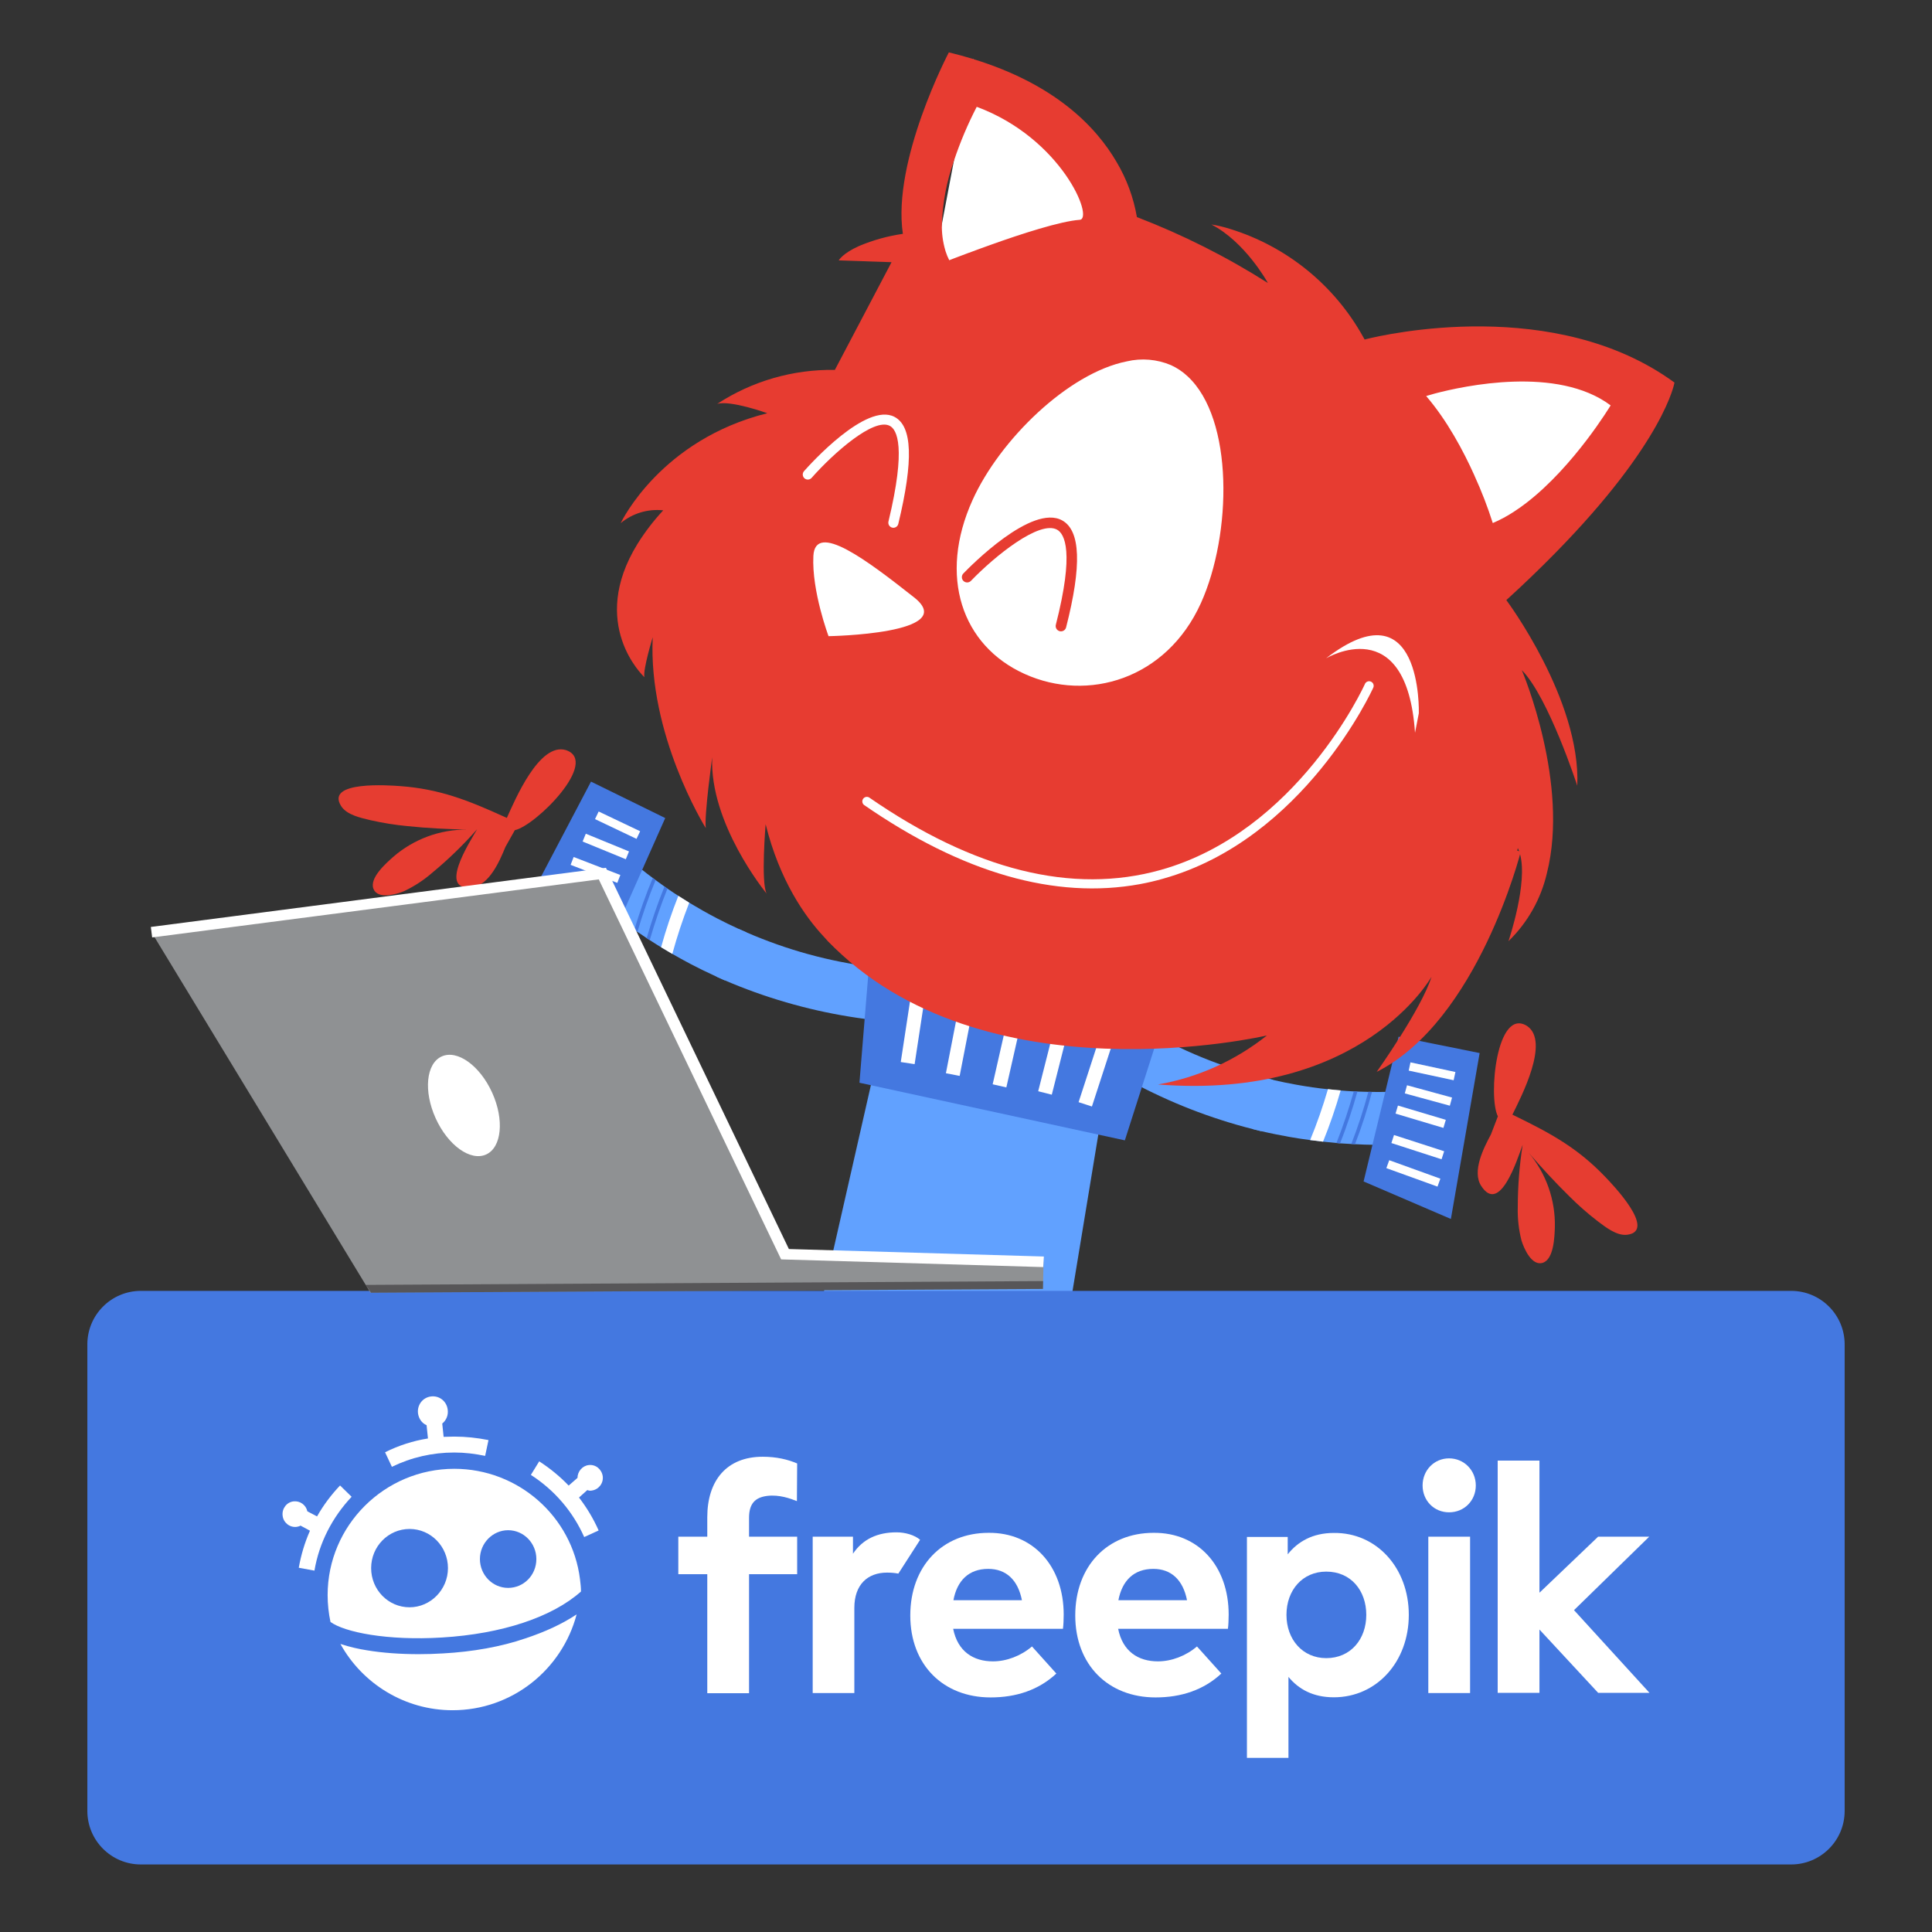
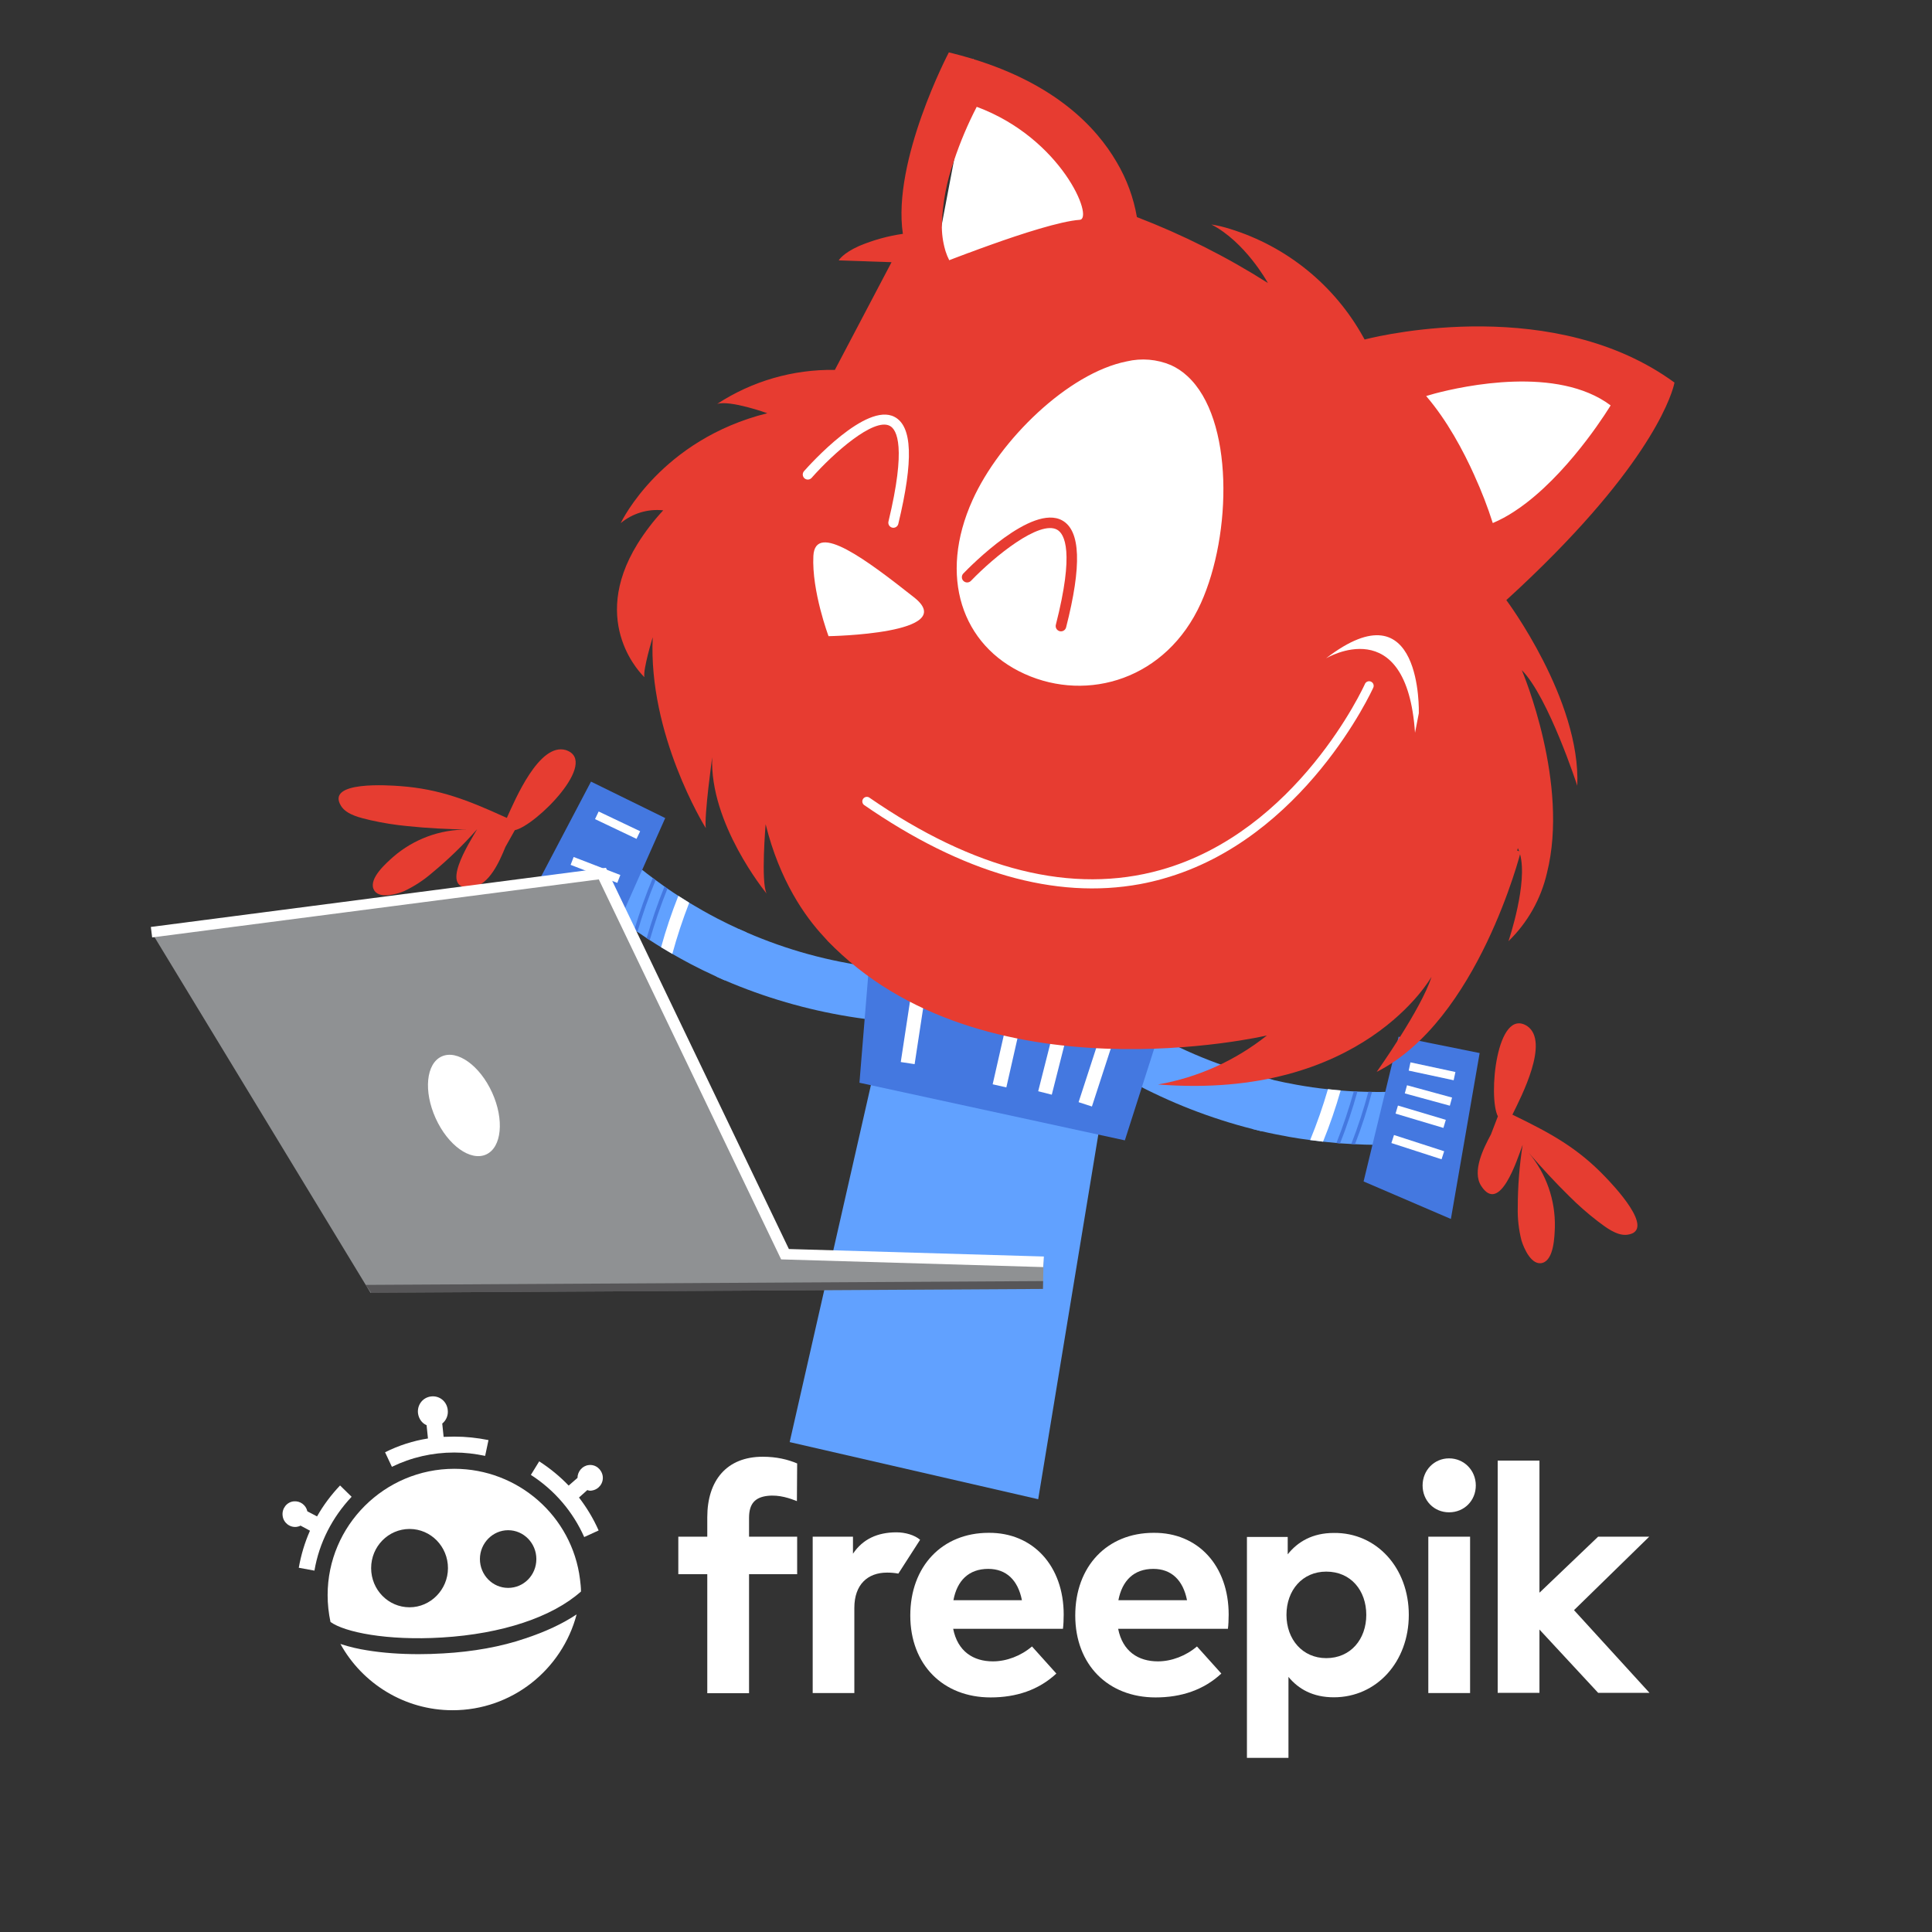
<svg xmlns="http://www.w3.org/2000/svg" id="Layer_1" data-name="Layer 1" viewBox="0 0 500 500">
  <rect x="0" y="0" width="500" height="500" fill="#333333" stroke="none" />
  <defs>
    <style>
      .cls-1 {
        fill: none;
      }

      .cls-2 {
        clip-path: url(#clippath);
      }

      .cls-3 {
        fill: #e63d31;
      }

      .cls-4 {
        fill: #fff;
      }

      .cls-5 {
        fill: #e73c31;
      }

      .cls-6 {
        fill: #8f9193;
      }

      .cls-7 {
        fill: #bbd5d1;
      }

      .cls-8 {
        fill: #4478e0;
      }

      .cls-9 {
        fill: #61a1ff;
      }

      .cls-10 {
        fill: #201d1e;
        isolation: isolate;
        opacity: .5;
      }
    </style>
    <clipPath id="clippath">
      <rect class="cls-1" width="500" height="500" />
    </clipPath>
  </defs>
  <g class="cls-2">
    <g>
      <path class="cls-9" d="m226.457,276.131l-22.09,97.081,64.317,14.783,16.375-99.328-58.602-12.536Z" />
      <path class="cls-7" d="m335.332,254.722l2.562-25.876,3.7.367-2.562,25.875-3.7-.366Z" />
      <path class="cls-7" d="m334.294,212.19l-6.801,26.351,11.862-5.578,10.537,7.795-.506-14.836-8.831-5.083,8.76,2.904-.892-26.06-4.748-8.358,4.663,5.812-1.125-33.02-12.251,47.472,6.903-1.983-7.571,4.584Z" />
      <path class="cls-7" d="m366.03,234.316l1.281-12.938,1.85.183-1.281,12.938-1.85-.183Z" />
      <path class="cls-7" d="m365.509,213.047l-3.398,13.178,5.931-2.788,5.268,3.897-.255-7.418-4.413-2.542,4.38,1.453-.449-13.031-2.371-4.179,2.328,2.909-.559-16.513-6.125,23.734,3.451-.986-3.788,2.286Z" />
      <path class="cls-9" d="m268.41,244.507c16.929,17.345,36.679,28.866,58.808,34.432.746.192,1.499.374,2.253.544,1.98.466,3.987.873,6.005,1.236,2.858.514,5.592.914,8.183,1.17,1.127.138,2.232.248,3.315.329,1.144.102,2.295.176,3.381.233l.93.041c.987.036,1.929.068,2.833.084l.945.009c4.492.093,8.985-.183,13.433-.825l1.226,6.704,1.238,6.706c-6.714,1.022-13.517,1.338-20.298.944-.319-.015-.645-.019-.968-.051-.947-.043-1.914-.105-2.903-.169l-.942-.093-3.449-.342c-1.08-.114-2.192-.25-3.335-.409-1.739-.228-3.519-.494-5.349-.816-2.277-.417-4.712-.883-7.236-1.471-.759-.182-1.528-.365-2.313-.566-21.877-5.564-42.045-16.437-58.717-31.656-2.28-2.056-4.54-4.23-6.781-6.522l9.741-9.512Z" />
      <path class="cls-3" d="m387.649,288.911c-2.568-4.98-.331-28.367,7.565-23.382,5.947,4.026-1.56,18.362-3.803,22.945l.65.317c9.195,4.478,16.195,8.277,23.333,15.735,1.821,1.896,13.485,14,5.748,15.023-2.741.354-5.653-2-7.67-3.51-2.587-1.988-5.041-4.144-7.344-6.455-3.668-3.587-7.146-7.392-10.495-11.24,4.528,5.382,6.933,12.234,6.763,19.265-.081,2.411-.252,8.285-3.128,9.199-2.875.914-4.875-3.723-5.497-5.737-.725-2.822-1.053-5.731-.973-8.643.004-5.409.426-10.809,1.262-16.153-1.464,3.991-5.91,18.033-10.706,10.672-2.492-3.809.648-9.901,2.505-13.368l1.79-4.668Z" />
      <path class="cls-8" d="m352.897,305.76l9.06-37.459,20.973,4.226-7.441,42.941-22.592-9.708Z" />
      <g>
-         <path class="cls-4" d="m358.79,302.313l.742-2.053,13.233,4.781-.742,2.053-13.233-4.781Z" />
        <path class="cls-4" d="m360.093,295.819l.673-2.078,12.982,4.202-.673,2.078-12.982-4.202Z" />
        <path class="cls-4" d="m361.164,288.203l.624-2.088,12.387,3.699-.623,2.089-12.388-3.7Z" />
        <path class="cls-4" d="m363.559,282.971l.575-2.107,11.656,3.183-.575,2.107-11.656-3.183Z" />
        <path class="cls-4" d="m364.571,277.073l.458-2.135,11.633,2.495-.458,2.135-11.633-2.495Z" />
      </g>
      <path class="cls-9" d="m339.108,287.421c-.143-.685-.465-1.32-.933-1.84-.469-.52-1.067-.906-1.733-1.119-2.111-.835-4.462-.822-6.563.036-.412-.762-.661-1.601-.731-2.465s.041-1.732.325-2.551l.002-.021c-.396-.083-.79-.176-1.184-.279,0,0-.001.01-.021-.003l-.01-.001c-.353-.088-.685-.165-1.027-.252l-.002.021c-.058.153-.106.308-.153.462-.083.284-.151.572-.205.862-.262,1.826.075,3.689.962,5.307-1.086.739-1.983,1.722-2.62,2.87-.637,1.149-.996,2.43-1.048,3.743.777.195,1.545.38,2.312.574l.011.001c-.07-1.062.148-2.123.63-3.072.481-.889,1.166-1.651,2-2.221.836,1.053,1.921,1.883,3.157,2.415,1.235.531,2.584.748,3.924.63,1.583-.201,3.092-1.356,2.907-3.097l-0-0Zm-2.482.578c-.353.196-.752.292-1.155.276-.897-.028-1.775-.263-2.567-.685-.577-.305-1.114-.681-1.598-1.119.122-.051.241-.071.351-.113,1.003-.241,2.048-.248,3.053-.02.794.108,1.519.507,2.034,1.12.139.206.145.355-.118.541h-0Z" />
      <path class="cls-4" d="m346.967,282.183c-1.28,4.505-2.804,8.937-4.567,13.276-1.08-.114-2.192-.25-3.335-.409,1.771-4.306,3.309-8.704,4.607-13.176,1.127.13,2.226.233,3.295.309h-0Z" />
      <path class="cls-8" d="m351.296,282.499c-1.258,4.543-2.755,9.017-4.484,13.403l-.941-.093c1.723-4.385,3.225-8.854,4.499-13.39l.926.08Z" />
      <path class="cls-8" d="m355.075,282.569c-1.217,4.586-2.683,9.103-4.389,13.531-.319-.015-.645-.019-.968-.051,1.717-4.412,3.191-8.915,4.413-13.489l.944.009Z" />
      <path class="cls-9" d="m260.82,249.854c-23.986,3.415-46.68.538-67.61-8.55-.707-.307-1.419-.619-2.118-.941-1.853-.842-3.693-1.745-5.513-2.684-2.578-1.353-4.975-2.715-7.205-4.061-.972-.586-1.833-1.15-2.817-1.776-.985-.626-1.929-1.26-2.82-1.871-.24-.187-.52-.372-.768-.538-.803-.567-1.568-1.121-2.294-1.662l-.755-.564c-3.618-2.665-7.011-5.622-10.146-8.842l-5.06,4.563-5.071,4.562c4.708,4.893,9.906,9.289,15.513,13.12l.801.547c.773.543,1.581,1.079,2.409,1.633.265.167.523.345.794.512.94.617,1.926,1.232,2.934,1.849.937.577,1.906,1.151,2.907,1.723,1.533.877,3.095,1.752,4.737,2.613,2.065,1.085,4.278,2.167,6.639,3.245.694.322,1.416.641,2.155.962,20.737,8.92,43.352,12.593,65.845,10.694,3.051-.239,6.18-.587,9.353-1.038l-1.91-13.496Z" />
      <path class="cls-3" d="m133.238,214.851c5.475-1.194,22.06-17.833,13.184-20.738-6.887-2.005-13.151,12.916-15.252,17.562l-.657-.296c-9.314-4.227-16.717-7.195-27-7.938-2.622-.191-19.383-1.456-15.239,5.153,1.474,2.339,5.147,3.076,7.594,3.669,3.182.724,6.407,1.239,9.656,1.543,5.109.538,10.242.776,15.375.891-7.034-.055-13.845,2.463-19.153,7.08-1.805,1.604-6.22,5.472-5.09,8.276,1.13,2.803,5.975,1.375,7.925.575,2.633-1.245,5.083-2.846,7.28-4.759,4.169-3.443,8.058-7.214,11.628-11.275-2.134,3.667-10.112,16.049-1.384,15.051,4.526-.508,7.214-6.824,8.699-10.459l2.434-4.335Z" />
      <path class="cls-8" d="m156.503,246.925l15.656-35.213-19.209-9.43-20.276,38.57,23.829,6.073Z" />
      <path class="cls-4" d="m140.528,236.307l.664-2.08,13.404,4.279-.664,2.08-13.404-4.279Z" />
      <path class="cls-4" d="m143.996,230.107l.734-2.056,12.852,4.582-.733,2.057-12.853-4.583Z" />
      <path class="cls-4" d="m147.674,223.824l.787-2.037,12.082,4.663-.787,2.037-12.082-4.663Z" />
-       <path class="cls-4" d="m150.779,217.787l.828-2.021,11.18,4.582-.828,2.021-11.18-4.582Z" />
      <path class="cls-4" d="m153.993,211.987l.939-1.972,10.738,5.112-.939,1.971-10.738-5.111Z" />
      <path class="cls-9" d="m192.144,240.843c-.346-.152-.703-.305-1.061-.447-.264.825-.699,1.585-1.278,2.23-.578.644-1.286,1.16-2.077,1.512-1.15-1.963-3.001-3.419-5.179-4.075-.665-.219-1.375-.266-2.062-.137-.688.129-1.332.431-1.872.876-1.202,1.26-.698,3.108.443,4.233.989.906,2.187,1.553,3.488,1.883,1.3.331,2.662.334,3.964.01.306.958.388,1.974.241,2.969-.189,1.052-.659,2.033-1.361,2.839.212.106.436.203.66.3.214.096.438.194.662.291.052.019.103.042.152.068.012.002.024.007.034.013.01.007.019.015.026.025.032.003.051.027.081.04.174.071.346.152.529.235l.002-.021c.766-1.067,1.267-2.3,1.463-3.597.197-1.298.082-2.624-.334-3.869,1.687-.741,3.086-2.015,3.982-3.626.225-.413.411-.846.556-1.294-.347-.141-.704-.294-1.059-.458v0Zm-8.719,3.901c-.877-.156-1.706-.509-2.426-1.032-.337-.225-.6-.544-.758-.917-.116-.32-.008-.447.247-.549.783-.159,1.596-.032,2.292.36.939.431,1.763,1.079,2.402,1.891.066.092.142.174.216.288-.657.071-1.32.057-1.973-.041Z" />
      <path class="cls-4" d="m175.556,231.842c-1.73,4.352-3.222,8.794-4.468,13.309.937.576,1.906,1.15,2.907,1.722,1.225-4.493,2.686-8.917,4.379-13.255-.97-.588-1.909-1.18-2.818-1.776Z" />
      <path class="cls-8" d="m171.969,229.433c-1.768,4.369-3.306,8.827-4.608,13.357.265.167.523.344.793.512,1.3-4.519,2.83-8.969,4.583-13.331-.262-.189-.52-.373-.768-.538Z" />
      <path class="cls-8" d="m168.943,227.209c-1.831,4.379-3.423,8.853-4.771,13.403l.802.546c1.321-4.545,2.891-9.013,4.701-13.387l-.732-.562Z" />
      <path class="cls-8" d="m222.424,280.211l68.685,14.913,10.691-33.42-76.253-19.686-3.123,38.193Z" />
      <g>
        <path class="cls-4" d="m233.117,274.854l3.189-20.928,3.587.546-3.189,20.929-3.587-.547Z" />
-         <path class="cls-4" d="m244.8,277.751l3.923-20.176,3.562.692-3.924,20.177-3.561-.693Z" />
        <path class="cls-4" d="m256.902,280.615l4.323-19.051,3.538.803-4.323,19.051-3.538-.803Z" />
        <path class="cls-4" d="m268.684,282.412l4.485-17.693,3.517.891-4.485,17.694-3.517-.892Z" />
        <path class="cls-4" d="m279.138,285.239l5.59-17.17,3.45,1.123-5.59,17.17-3.45-1.123Z" />
        <path class="cls-4" d="m232.339,229.908l-32.921-60.402,2.447-50.581,38.222-41.61,11.787-62.051,23.545,28.544,46.473,56.438,49.589-10.715,42.916.822,11.193,13.903-33.995,39.44-9.106,23.033-29.831,72.115-66.56,13.012-53.759-21.948Z" />
      </g>
      <path class="cls-5" d="m408.2,203.345c.945-22.24-18.362-48.041-18.362-48.041,4.66-4.238,8.81-8.261,12.508-12.022.052-.043.1-.092.142-.145,28.377-28.891,30.867-44.128,30.867-44.128-30.813-22.523-74.855-12.473-79.741-11.256-.293.066-.447.114-.447.114-.127-.215-.232-.438-.37-.654-7.453-13.43-19.812-23.455-34.491-27.977-1.575-.501-3.185-.884-4.817-1.147,8.711,4.476,14.466,14.828,14.646,15.155-10.709-6.798-22.067-12.514-33.907-17.064-.859-5.008-2.627-9.818-5.218-14.189-5.367-9.25-16.015-20.205-37.098-26.689l-.021-.002.002-.021-.011-.001-.01-.001-.011-.001c-2.001-.607-4.089-1.19-6.3-1.722,0,0-14.718,27.968-11.901,46.963-3.896.56-7.705,1.618-11.332,3.147-4.309,1.924-5.268,3.729-5.268,3.729l13.667.46-.277.535-14.39,27.342c-10.803-.177-21.412,2.889-30.456,8.8,3.442-1.023,12.97,2.409,12.97,2.409-27.452,6.85-37.634,27.815-37.943,28.453,1.519-1.263,3.276-2.208,5.168-2.778,1.891-.57,3.878-.754,5.842-.54-2.489,2.672-4.716,5.575-6.651,8.671-.002.008-.006.015-.013.02-12.761,20.713,1.451,34.166,1.791,34.477-.423-1.903,2.152-10.328,2.152-10.328-1.186,25.139,13.281,48.674,13.738,49.401-.435-3.255,1.655-18.33,1.655-18.33-.699,17.087,13.64,34.731,14.094,35.287-1.537-2.877-.263-17.972-.263-17.972,3.623,14.613,10.189,23.889,14.993,29.043.305.349.61.689.937,1.03l.021.002c1.509,1.545,3.157,2.947,4.923,4.188.825.572,1.65,1.134,2.459,1.652l-.189.077c.315.149.577.292.88.45l.052.006c.871.428,1.728.887,2.584,1.356,2.827,1.586,5.527,3.388,8.076,5.39-4.759-3.81-7.227-5.58-8.02-6.149-.118-.097-.196-.158-.235-.194.07.039.159.101.24.141,2.888,1.704,5.935,3.123,9.096,4.238.74.256,1.448.508,2.134.769,1.219.453,2.363.909,3.455,1.36l.011.001c2.828,1.243,5.771,2.204,8.788,2.868,1.191.22,2.398.346,3.608.376l.011.001c.147.015.264.016.412.031,3.302.037,6.589.125,9.886.215l.021.002c.953.033,1.875.062,2.839.096l.011.001c7.755.265,15.478.633,23.241,1.132l.021.002c2.198.138,4.403.297,6.63.459,2.322.172,4.512.276,6.624.31l.01.001c11.997.269,20.968-1.193,33.45-2.353,2.969.174,5.94.336,8.918.532,5.903-2.645,11.852-5.019,18.06-7.112,1.011-.322,2.023-.56,3.049-.818,3.861-4.864,7.439-9.946,10.716-15.222.465,3.81-1.88,9.218-4.592,14.057,2.512-.278,5.043-.331,7.564-.159.064-.078.135-.149.213-.212.871-.785,1.824-1.473,2.844-2.051l-.991.24c7.61-11.21,11.056-25.607,11.761-28.894.098-.448.155-.686.155-.686.112.255.235.512.344.8l-.002.021c.1.249.18.506.241.768l-.001.011c2.032,7.435-2.788,21.851-3.002,22.499,4.957-4.805,8.417-10.941,9.965-17.669,5.807-23.119-6.155-51.641-6.516-52.486,6.896,6.96,14.361,29.925,14.361,29.925l0-0Zm-97.408-47.257c-8.919,19.721-29.279,25.717-45.604,18.333-16.297-7.349-22.41-25.297-13.491-45.017,7.006-15.535,24.728-32.854,39.907-35.877,3.818-.901,7.824-.562,11.436.967,1.574.716,3.02,1.685,4.281,2.868,12.011,11.04,11.505,40.915,3.471,58.726l-0.0 0Zm70.821-32.936l.002-.021c-2.897-6.449-7.078-14.293-12.527-20.639,0,0,.824-.257,2.267-.653,7.493-1.973,31.712-7.238,45.476,3.076,0,0-9.436,15.703-21.797,25.22-1.062.828-2.149,1.59-3.241,2.298-1.73,1.139-3.558,2.121-5.464,2.933-1.326-4.162-2.901-8.241-4.716-12.214h-0ZM246.843,41.727l.001-.011c.003-.032.018-.073.021-.104q.001-.011.013-.02c-.01-.012.001-.011.012-.02,1.601-4.787,3.569-9.442,5.887-13.926,21.979,8.137,30.443,29.002,26.645,29.244-4.968.347-15.136,3.644-23.001,6.462-2.128.752-4.039,1.462-5.686,2.082l-.032-.003c-3.06,1.136-5.041,1.913-5.041,1.913-.384-.748-.703-1.527-.955-2.329-.024-.077-.047-.164-.07-.252-.638-2.179-.935-4.443-.883-6.713l.002-.021.002-.021c.181-5.554,1.222-11.047,3.085-16.282h0Z" />
      <path class="cls-5" d="m366.225,213.315c-1.033-.136-53.211,29.458-53.211,29.458l-98.944.602c40.121,41.888,113.806,24.602,113.806,24.602-8.182,6.518-17.868,10.879-28.173,12.683,52.972,4.159,70.773-27.877,70.773-27.877-2.571,8.287-14.192,24.623-14.192,24.623,26.254-13.25,37.293-57.006,37.293-57.006,0,0-26.319-6.949-27.352-7.085l-0-0Z" />
      <path class="cls-4" d="m300.975,227.414c36.572-10.232,54.23-49.011,54.403-49.399.017-.033.032-.067.045-.101.057-.145.084-.299.081-.454s-.037-.308-.099-.45-.152-.271-.264-.378c-.112-.108-.244-.192-.388-.249-.145-.056-.299-.084-.454-.08-.155.003-.308.036-.45.099-.142.062-.271.151-.378.263-.108.112-.192.244-.248.389-.167.377-17.371,38.149-52.868,48.093-22.817,6.389-48.197.072-75.427-18.766-.257-.148-.56-.193-.849-.126-.29.066-.543.239-.71.485-.166.245-.234.545-.189.838s.199.559.431.743c25.487,17.631,49.478,24.507,71.402,20.489,2.017-.371,4.005-.836,5.962-1.396h0Z" />
      <path class="cls-4" d="m366.205,189.643c-2.167-31.813-23.047-19.252-23.047-19.252,25.064-19.304,24.032,14.195,24.032,14.195l-.985,5.057Z" />
      <path class="cls-4" d="m210.501,143.884c-.459,9.069,3.926,20.756,3.926,20.756,0,0,34.201-.552,22.127-10.047-12.066-9.516-25.594-19.779-26.053-10.709Z" />
      <path class="cls-5" d="m274.442,163.386c.327.032.653-.053.922-.241s.461-.465.542-.783c4.081-15.973,3.754-25.024-.997-27.671-7.832-4.373-23.805,11.864-25.6,13.73-.251.262-.388.612-.381.975s.158.708.419.959c.261.252.612.39.974.383.363-.006.708-.156.96-.416,6.218-6.456,17.766-15.759,22.295-13.238,1.949,1.086,4.498,5.725-.324,24.599-.09.352-.036.726.149,1.038s.487.538.839.628c.067.018.134.03.202.037l0.0 0Z" />
      <path class="cls-4" d="m231.078,136.58c.315.031.63-.052.888-.236.259-.183.441-.454.515-.762,3.964-16.482,3.645-25.285-1.003-27.702-7.315-3.809-21.769,12.214-23.393,14.052-.115.129-.203.279-.259.442-.057.163-.08.336-.07.508s.055.34.13.495c.076.155.181.294.31.408.13.114.28.202.443.257.164.056.336.079.508.068s.34-.055.495-.131c.155-.077.293-.183.407-.312,5.611-6.355,16.06-15.626,20.22-13.462,1.866.969,4.304,5.478-.335,24.766-.081.338-.024.694.157.99s.473.508.811.59c.058.013.116.023.176.029l0-0Z" />
-       <path class="cls-8" d="m463.542,334.077H36.458c-7.651,0-13.853,6.203-13.853,13.854v120.737c0,7.651,6.202,13.853,13.853,13.853h427.084c7.651,0,13.854-6.202,13.854-13.853v-120.737c0-7.651-6.203-13.854-13.854-13.854Z" />
      <path class="cls-6" d="m270.066,326.553l-.152,7.022-174.038.977-56.666-93.303,116.68-15.166,47.272,98.505,66.904,1.965Z" />
      <path class="cls-4" d="m269.979,327.921l-67.82-1.992-47.196-98.347-115.582,15.023-.343-2.711,117.78-15.309,47.347,98.661,65.988,1.938-.174,2.737Z" />
      <path class="cls-10" d="m94.647,332.528l175.311-.984-.044,2.031-173.891.976-1.376-2.023Z" />
      <path class="cls-4" d="m125.808,298.78c4.038-1.83,4.738-8.993,1.563-15.999-3.175-7.007-9.023-11.203-13.061-9.373s-4.738,8.994-1.563,16,9.023,11.202,13.061,9.372v-0Z" />
    </g>
  </g>
  <g>
    <path class="cls-4" d="m88.007,384.436c-2.317,2.445-4.344,5.148-5.952,8.011l-2.51-1.319c-.353-1.641-1.897-2.767-3.571-2.574-1.769.193-3.057,1.866-2.831,3.7.193,1.802,1.834,3.12,3.636,2.896.354-.065.675-.129.997-.322l2.445,1.32c-1.351,3.057-2.317,6.274-2.896,9.587l4.054.741c1.222-7.207,4.6-13.77,9.62-19.111l-2.992-2.928Z" />
    <path class="cls-4" d="m117.574,371.792c-.933,0-1.834.064-2.766.064l-.354-3.443c.997-.804,1.609-2.123,1.415-3.571-.257-2.188-2.155-3.7-4.311-3.443-2.156.257-3.636,2.188-3.378,4.376.193,1.383,1.029,2.574,2.22,3.057l.354,3.443c-3.86.611-7.561,1.802-11.1,3.571l1.769,3.764c5.02-2.445,10.489-3.7,16.151-3.7,2.703,0,5.341.322,7.979.869l.869-4.086c-2.896-.579-5.823-.901-8.848-.901h0Z" />
    <path class="cls-4" d="m153.157,385.754c1.77-.257,3.057-1.866,2.831-3.699-.258-1.802-1.834-3.121-3.636-2.896-1.673.193-2.896,1.706-2.896,3.314l-2.284,1.995c-2.284-2.381-4.794-4.44-7.625-6.274l-2.156,3.507c6.145,3.957,10.875,9.523,13.802,16.087l3.733-1.705c-1.351-3.057-3.057-5.888-5.083-8.526l2.155-1.93c.483.193.804.193,1.158.128Z" />
    <path class="cls-4" d="m114.646,427.902c-2.091.128-4.182.193-6.274.193-4.729,0-9.33-.322-13.384-.997-2.091-.322-4.536-.869-6.885-1.641,5.63,10.199,16.569,17.149,29.02,17.149,15.411,0,28.345-10.521,32.109-24.806-3.667,2.445-8.107,4.505-13.255,6.21-6.242,2.155-13.674,3.474-21.331,3.893Z" />
    <path class="cls-4" d="m117.574,380.124c-18.049,0-32.785,14.671-32.785,32.688,0,2.317.258,4.698.74,6.95,3.636,2.638,14.607,4.89,28.86,4.021,15.54-.933,28.537-5.276,35.97-11.904,0-1.062-.128-2.123-.258-3.185-2.027-16.279-16.022-28.57-32.527-28.57Zm-11.582,35.841c-5.534,0-9.942-4.568-9.942-10.134,0-5.63,4.472-10.135,9.942-10.135,5.534,0,9.941,4.568,9.941,10.135,0,5.566-4.504,10.134-9.941,10.134Zm25.513-5.019c-4.054,0-7.304-3.378-7.304-7.464,0-4.119,3.314-7.465,7.304-7.465,4.053,0,7.303,3.379,7.303,7.465,0,4.15-3.25,7.464-7.303,7.464Z" />
    <path class="cls-4" d="m206.239,388.49c-1.641-.643-4.504-1.737-7.689-1.351-3.056.386-4.697,1.93-4.697,5.662v4.89h12.451v9.716h-12.451v30.79h-10.81v-30.79h-7.496v-9.716h7.496v-5.019c0-9.523,5.019-15.669,14.349-15.669,3.571,0,6.499.708,8.912,1.737l-.064,9.749Z" />
    <path class="cls-4" d="m232.492,407.247c-1.029-.193-1.962-.258-2.928-.258-5.019,0-8.461,3.09-8.461,9.138v22.039h-10.778v-40.474h10.424v4.408c2.542-3.797,6.37-5.534,11.261-5.534,2.284,0,4.698.707,6.113,1.93l-5.63,8.751Z" />
    <path class="cls-4" d="m275.282,417.864c0,1.223-.064,2.767-.193,3.668h-28.409c1.158,5.855,5.213,8.429,10.296,8.429,3.506,0,7.239-1.415,10.102-3.86l6.306,7.014c-4.568,4.247-10.36,6.177-17.019,6.177-12.258,0-20.784-8.43-20.784-21.202,0-12.741,8.268-21.396,20.269-21.396,11.486-.096,19.433,8.558,19.433,21.17h0Zm-28.537-3.732h17.727c-1.029-5.212-4.053-8.107-8.719-8.107-5.083,0-8.076,3.089-9.008,8.107Z" />
    <path class="cls-4" d="m317.977,417.864c0,1.223-.065,2.767-.194,3.668h-28.408c1.158,5.855,5.212,8.429,10.295,8.429,3.507,0,7.239-1.415,10.102-3.86l6.306,7.014c-4.569,4.247-10.36,6.177-17.02,6.177-12.258,0-20.784-8.43-20.784-21.202,0-12.741,8.268-21.396,20.27-21.396,11.55-.096,19.433,8.558,19.433,21.17h-0Zm-28.538-3.732h17.76c-1.029-5.212-4.054-8.107-8.719-8.107-5.083,0-8.076,3.089-9.041,8.107h0Z" />
    <path class="cls-4" d="m364.596,417.928c0,12.162-8.333,21.331-19.401,21.331-5.405,0-9.137-2.124-11.743-5.276v20.944h-10.746v-57.171h10.553v4.504c2.606-3.282,6.435-5.534,11.936-5.534,11.068-.128,19.401,9.041,19.401,21.203h0Zm-31.659,0c0,6.37,4.182,11.196,10.296,11.196,6.37,0,10.36-4.954,10.36-11.196s-3.925-11.196-10.36-11.196c-6.177,0-10.296,4.826-10.296,11.196h-0Z" />
    <path class="cls-4" d="m381.937,384.436c0,3.925-2.992,6.95-6.917,6.95-3.893,0-6.853-3.025-6.853-6.95s2.992-7.014,6.853-7.014c3.86,0,6.917,3.089,6.917,7.014Zm-1.48,53.73h-10.81v-40.474h10.81v40.474Z" />
    <path class="cls-4" d="m398.474,412.137l15.122-14.446h13.223l-19.465,19.014,19.529,21.396h-13.287l-15.186-16.376v16.376h-10.81v-60.1h10.81v34.136h.065Z" />
  </g>
</svg>